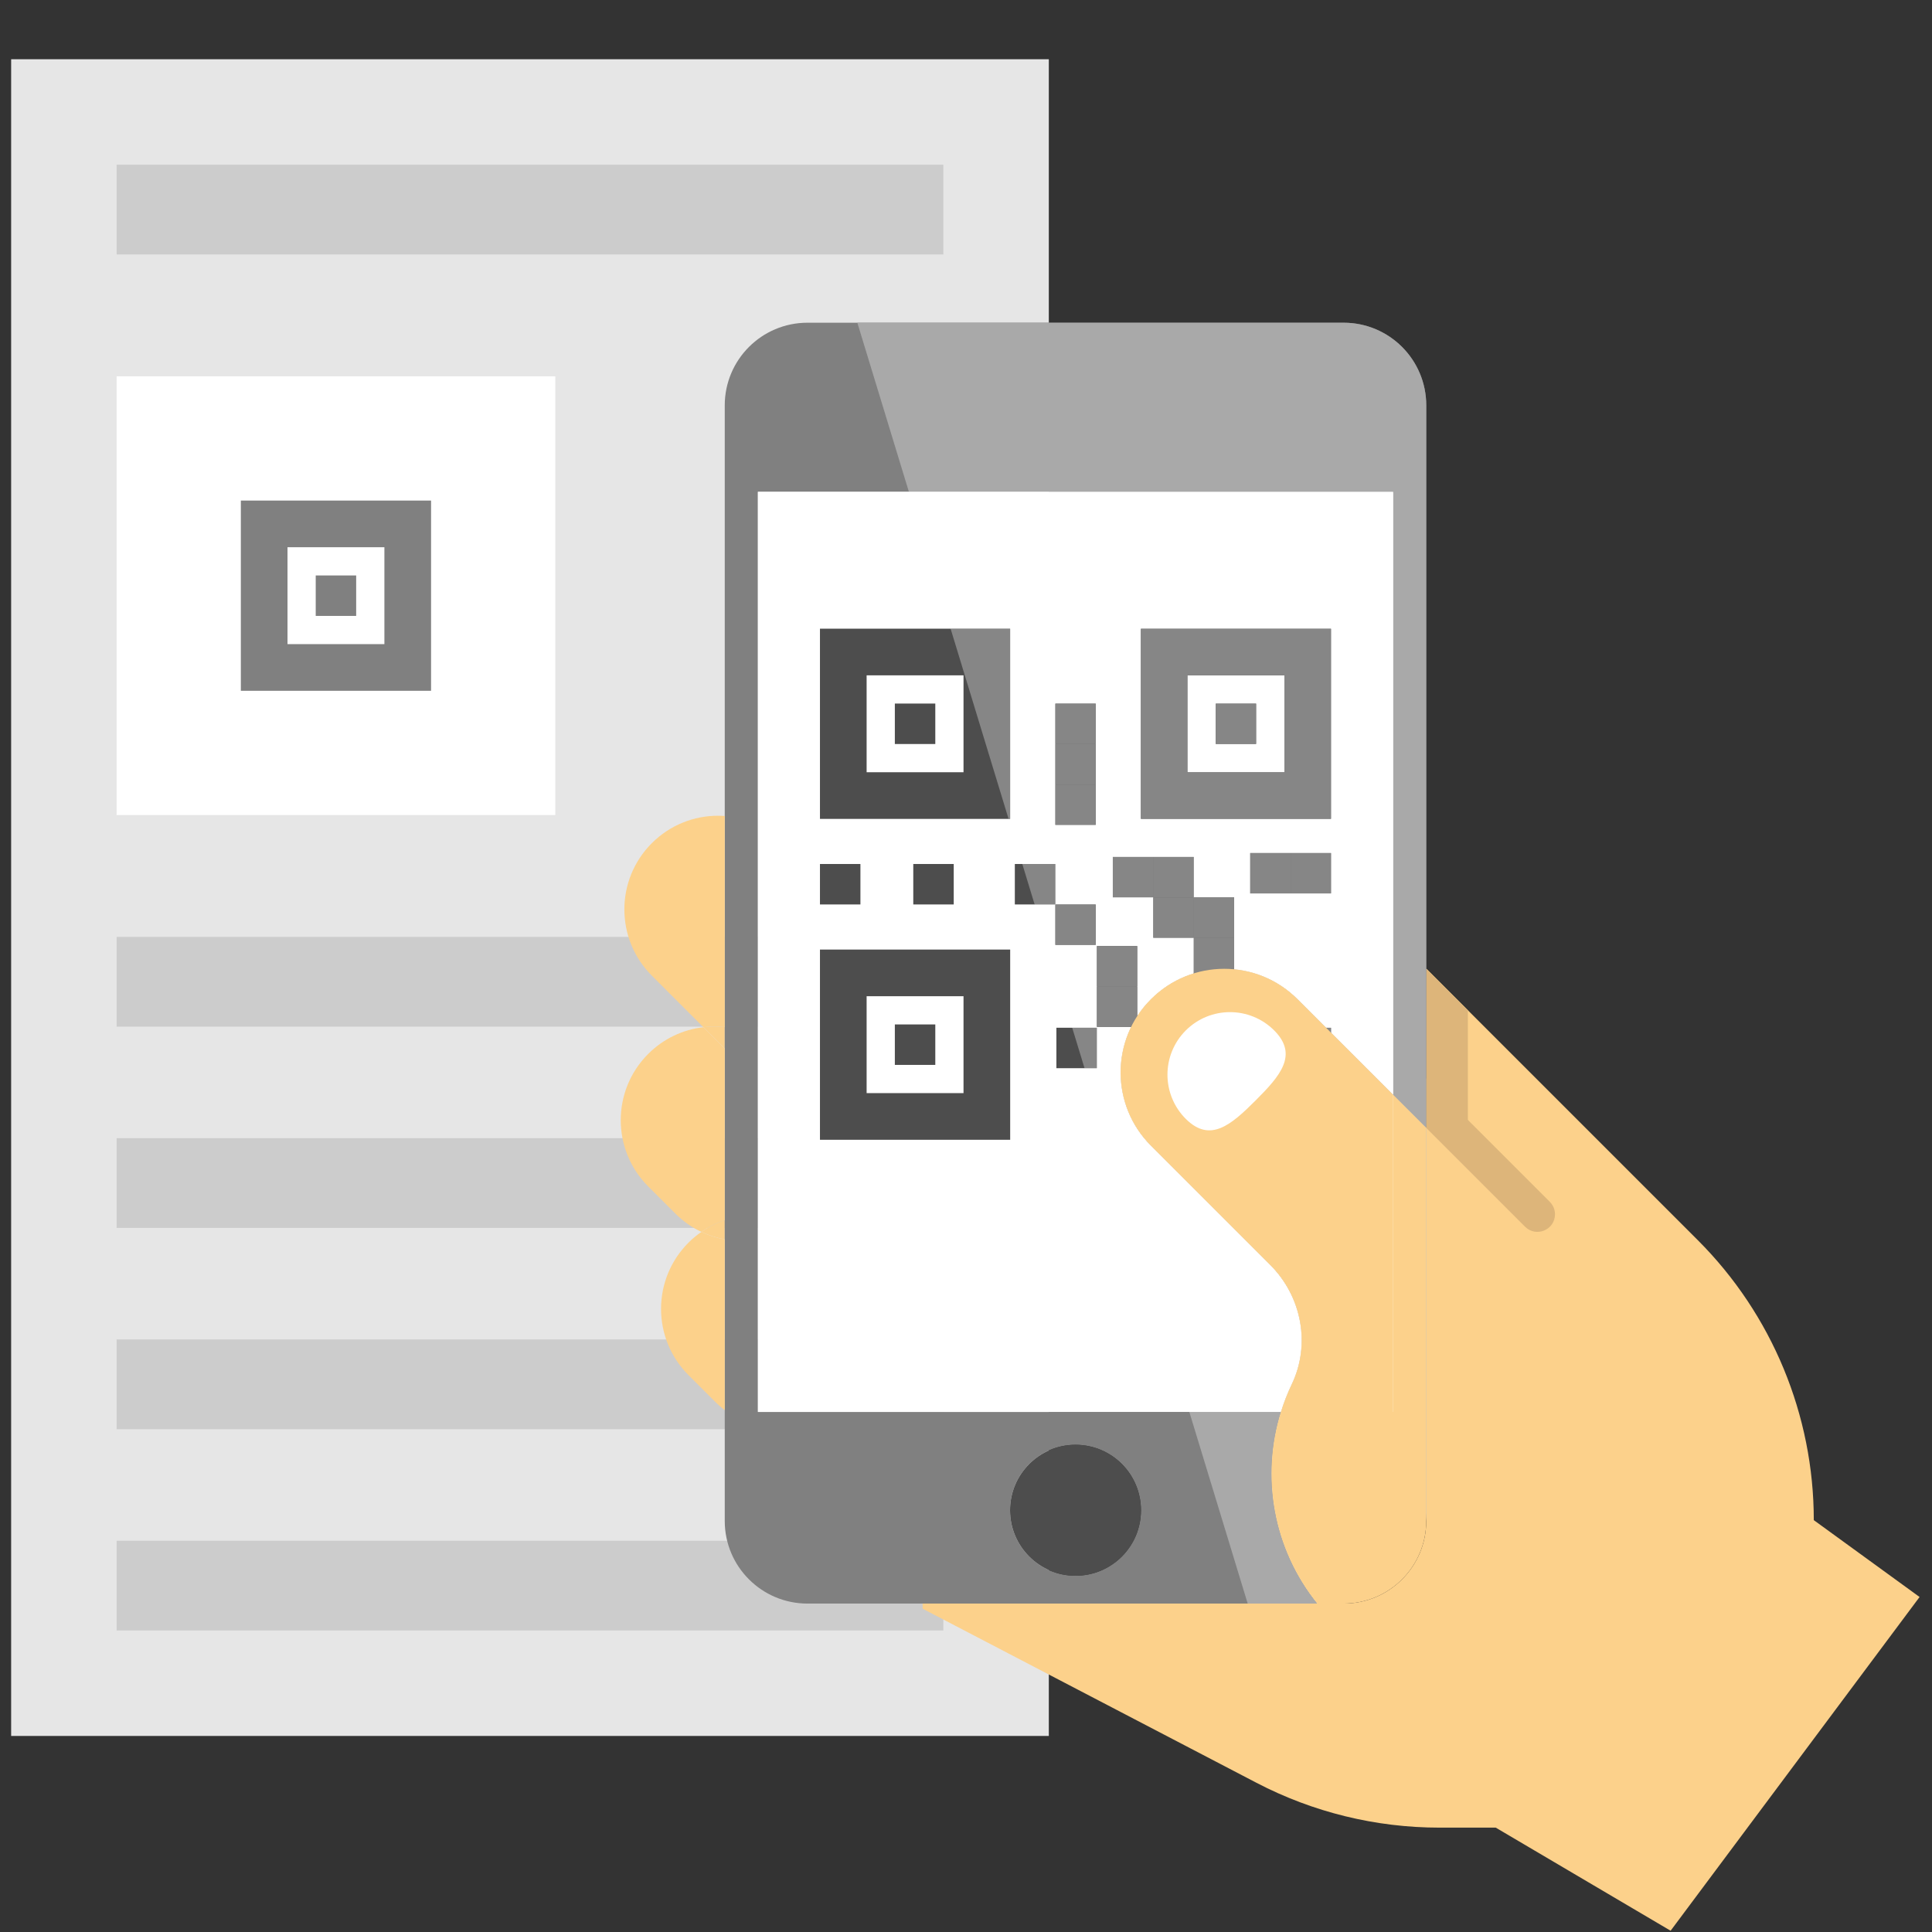
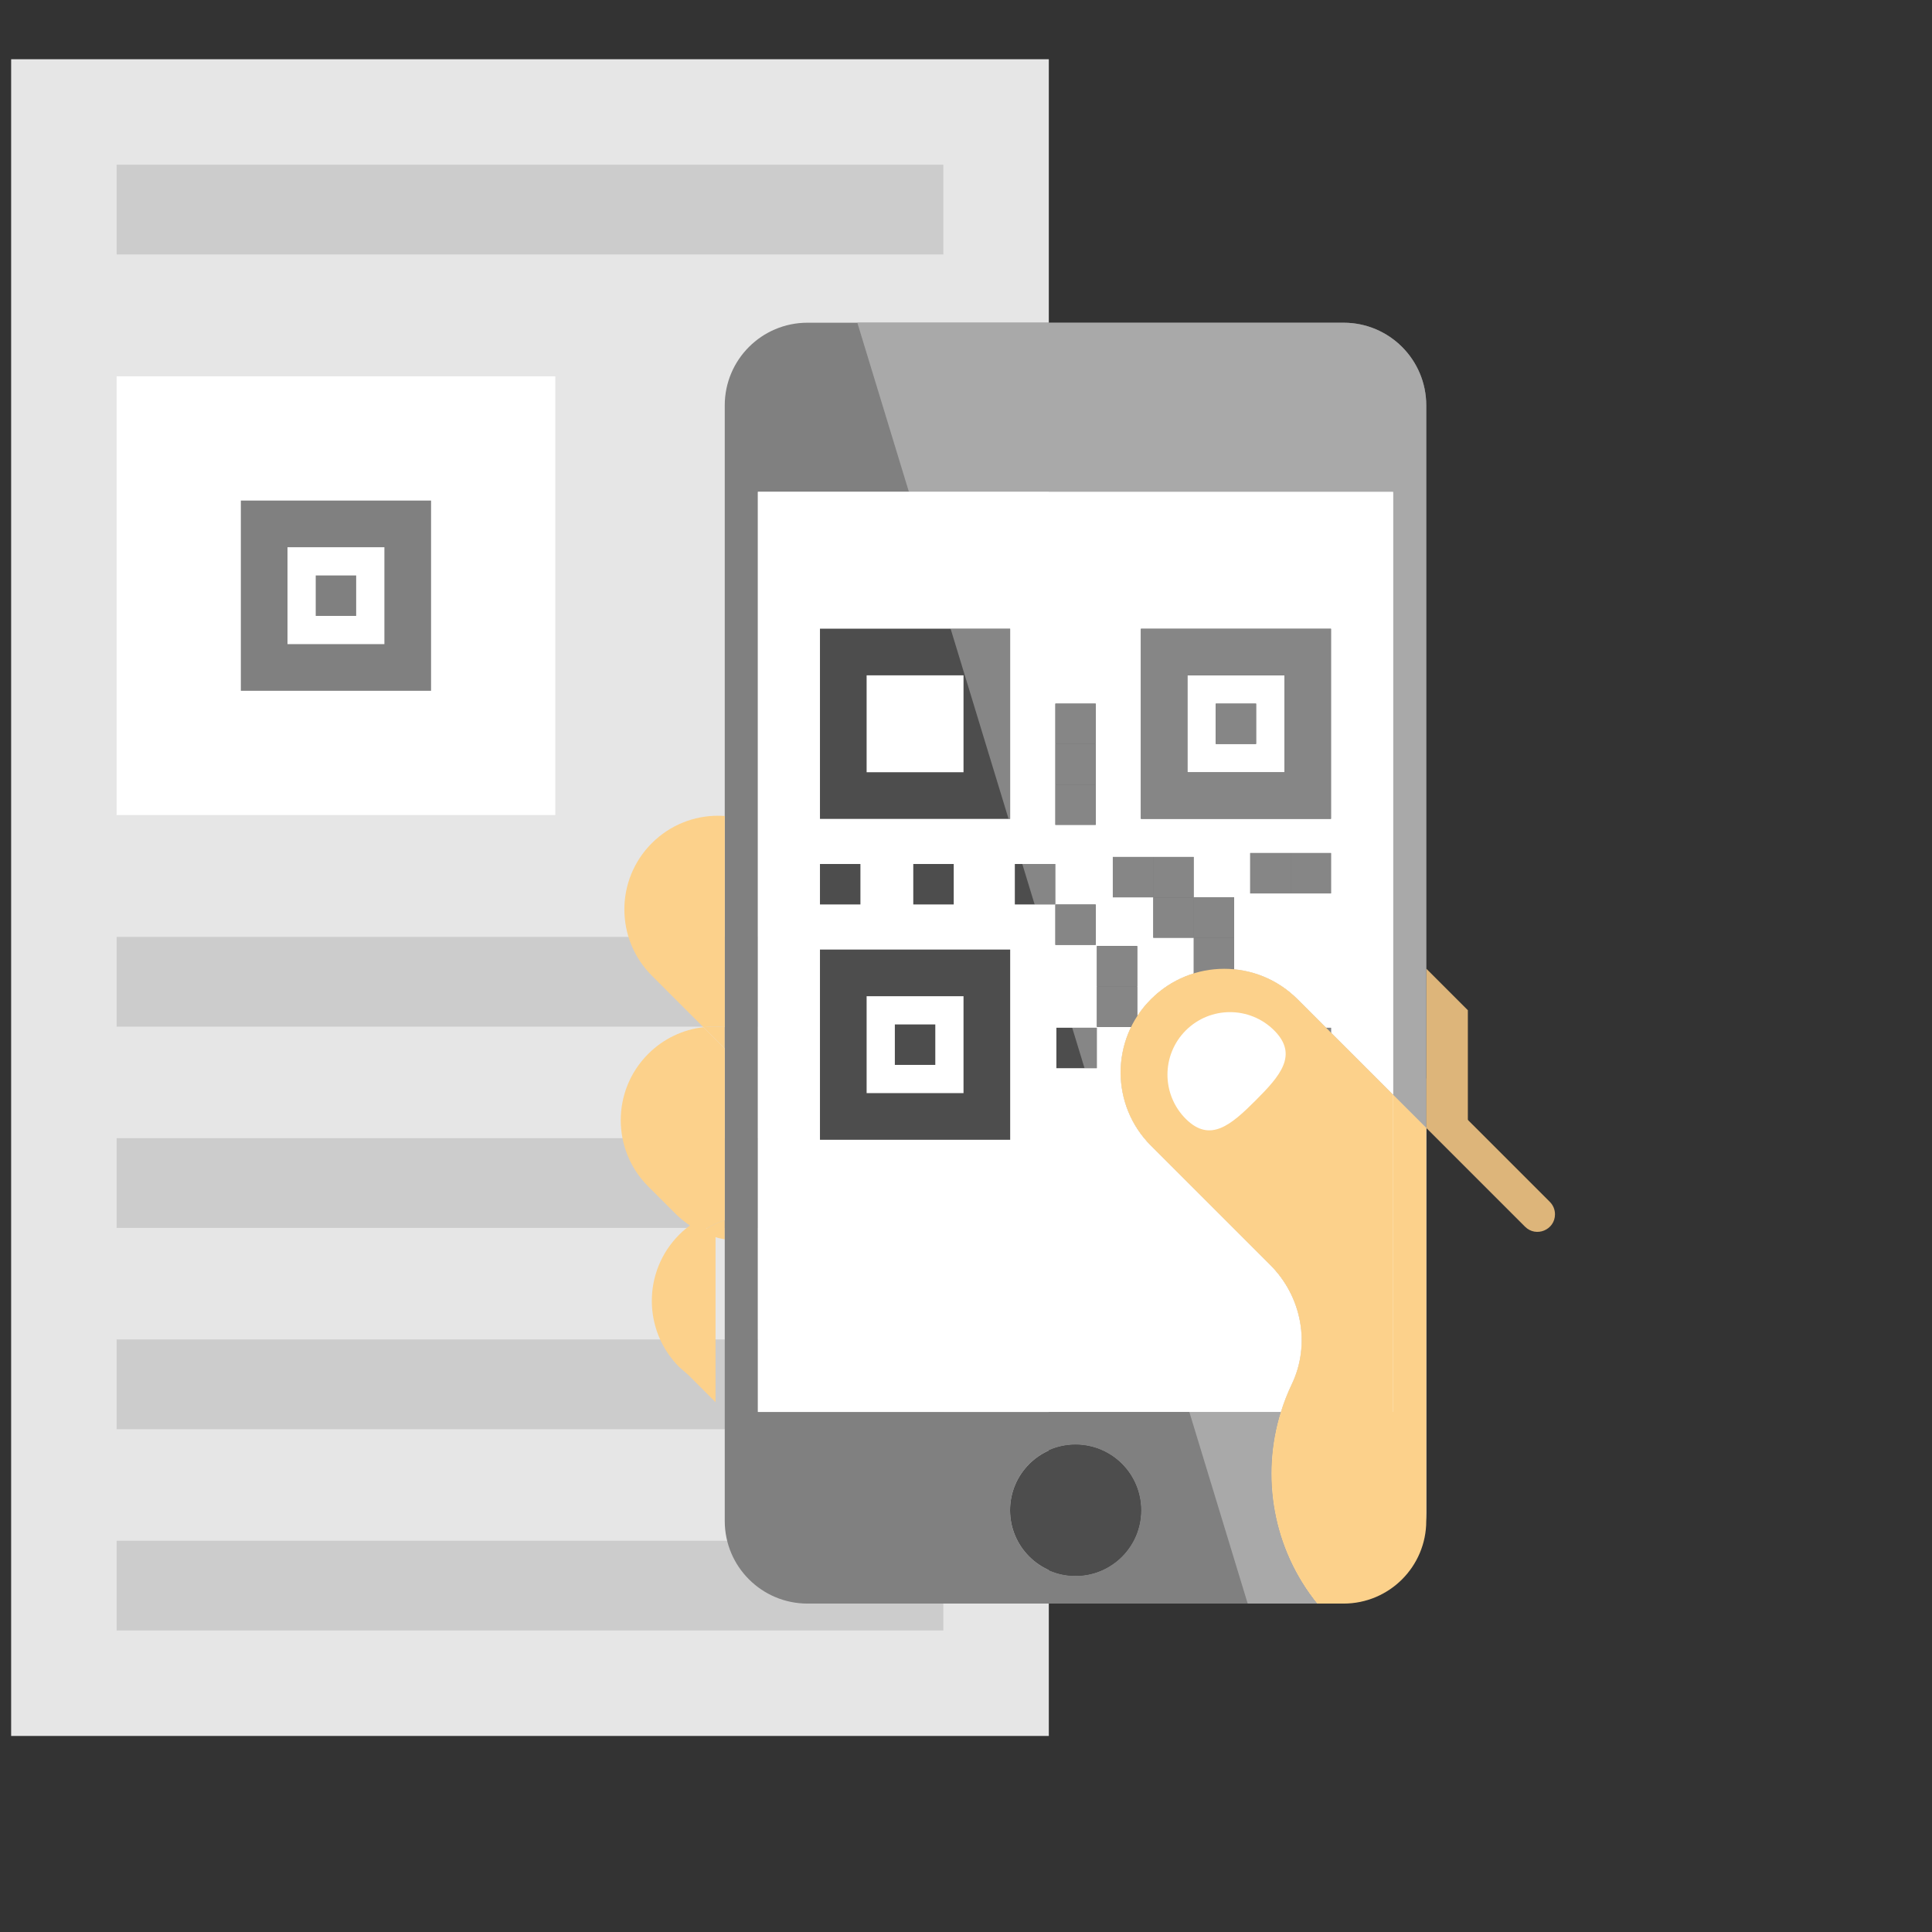
<svg xmlns="http://www.w3.org/2000/svg" width="100%" height="100%" viewBox="0 0 458 458" version="1.1" xml:space="preserve" style="fill-rule:evenodd;clip-rule:evenodd;stroke-linejoin:round;stroke-miterlimit:2;">
  <rect x="0" y="0" width="458" height="458" fill="#333333" stroke="none" />
  <g>
    <path d="M248.632,411.524l-245.988,0l-0,-397.481l245.988,-0l0,397.481" style="fill:#e6e6e6;fill-rule:nonzero;" />
    <rect x="27.644" y="39.044" width="195.988" height="21.274" style="fill:#ccc;" />
    <rect x="27.644" y="365.249" width="195.988" height="21.274" style="fill:#ccc;" />
    <rect x="27.644" y="317.534" width="195.988" height="21.274" style="fill:#ccc;" />
    <rect x="27.644" y="269.819" width="195.988" height="21.274" style="fill:#ccc;" />
    <rect x="27.644" y="222.104" width="195.988" height="21.274" style="fill:#ccc;" />
-     <path d="M338.109,267.381l0,-37.759l64.38,64.38c8.797,8.797 15.672,19.168 20.342,30.45c4.671,11.281 7.146,23.473 7.146,35.912l25.078,18.22l-59.02,79.115l-41.455,-24.439l-13.323,0c-15.11,0 -29.99,-3.641 -43.39,-10.626l-79.149,-41.272l0,-1.217l99.789,0c10.831,0 19.602,-8.772 19.602,-19.594l0,-93.17" style="fill:#fcd18b;fill-rule:nonzero;" />
    <path d="M171.813,289.246l-0,4.56c-1.897,-0.34 -3.761,-0.936 -5.53,-1.77c1.727,-1.216 3.59,-2.143 5.53,-2.79Z" style="fill:#fcd18b;fill-rule:nonzero;" />
    <path d="M171.813,243.482l-0,5.054c-0.272,-0.23 -0.527,-0.477 -0.783,-0.732l-4.297,-4.297c0.868,-0.111 1.744,-0.162 2.62,-0.162c0.818,0.001 1.643,0.043 2.46,0.137Z" style="fill:#fcd18b;fill-rule:nonzero;" />
    <path d="M318.51,76.503l-127.09,0c-10.83,0 -19.61,8.77 -19.61,19.6l0,264.45c0,10.82 8.78,19.59 19.61,19.59l120.86,0c-10.51,-13.02 -13.38,-30.15 -8.63,-45.43l-123.98,0l-0,-218.13l150.59,0l0,142.95l7.85,7.85l0,-171.28c-0.001,-10.83 -8.771,-19.6 -19.6,-19.6m-63.551,266c8.58,-0 15.52,6.95 15.52,15.52c0,8.58 -6.94,15.52 -15.52,15.52c-8.57,-0 -15.52,-6.94 -15.52,-15.52c0.001,-8.57 6.951,-15.52 15.52,-15.52" style="fill:#808080;fill-rule:nonzero;" />
-     <path d="M163.211,325.983l6.415,6.415c0.698,0.689 1.429,1.327 2.187,1.906l0,-40.498c-1.897,-0.34 -3.761,-0.936 -5.53,-1.77c-1.081,0.732 -2.11,1.583 -3.071,2.544c-8.671,8.679 -8.671,22.734 -0.001,31.403Z" style="fill:#fcd18b;fill-rule:nonzero;" />
+     <path d="M163.211,325.983l6.415,6.415l0,-40.498c-1.897,-0.34 -3.761,-0.936 -5.53,-1.77c-1.081,0.732 -2.11,1.583 -3.071,2.544c-8.671,8.679 -8.671,22.734 -0.001,31.403Z" style="fill:#fcd18b;fill-rule:nonzero;" />
    <path d="M153.657,281.249l6.415,6.415c1.855,1.855 3.956,3.318 6.211,4.373c1.727,-1.217 3.59,-2.144 5.53,-2.791l0,-40.711c-0.272,-0.23 -0.527,-0.476 -0.783,-0.731l-4.296,-4.297c-4.781,0.562 -9.41,2.671 -13.077,6.338c-8.67,8.67 -8.67,22.734 -0,31.404Z" style="fill:#fcd18b;fill-rule:nonzero;" />
    <path d="M171.813,243.482l-0,-50.044c-0.536,-0.034 -1.072,-0.06 -1.6,-0.06c-5.683,0 -11.358,2.17 -15.697,6.509c-8.67,8.669 -8.67,22.725 -0,31.394l12.217,12.226c0.868,-0.111 1.744,-0.162 2.62,-0.162c0.818,0 1.643,0.043 2.46,0.137Z" style="fill:#fcd18b;fill-rule:nonzero;" />
    <path d="M330.265,116.586l0,142.951l-22.674,-22.674c-9.588,-9.597 -25.15,-9.597 -34.747,0c-4.798,4.798 -7.197,11.077 -7.197,17.373c0,6.288 2.399,12.575 7.197,17.374l28.298,28.297c7.428,7.428 9.605,18.76 5.079,28.238c-1.021,2.135 -1.88,4.339 -2.569,6.568l-123.987,0l0,-218.127l150.6,0" style="fill:#fff;fill-rule:nonzero;" />
    <path d="M254.961,342.506c8.576,-0 15.518,6.951 15.518,15.518c0,8.576 -6.943,15.519 -15.518,15.519c-8.568,0 -15.518,-6.942 -15.518,-15.519c-0.001,-8.567 6.95,-15.518 15.518,-15.518Z" style="fill:#4d4d4d;fill-rule:nonzero;" />
    <path d="M367.409,284.92l-29.301,-29.3l0,11.761l23.42,23.42c2.62,2.619 7.098,0.764 7.098,-2.94c0.001,-1.104 -0.437,-2.162 -1.217,-2.941" style="fill:#ddb57a;fill-rule:nonzero;" />
    <path d="M338.109,229.622l9.861,9.861l0,30.657l-9.861,-2.759l0,-37.759" style="fill:#ddb57a;fill-rule:nonzero;" />
    <path d="M239.473,194.127l-45.092,0l0,-45.092l45.092,0l0,45.092m-34.032,-11.061l22.971,0l0,-22.971l-22.971,0l0,22.971" style="fill:#4d4d4d;fill-rule:nonzero;" />
-     <rect x="212.132" y="166.786" width="9.59" height="9.59" style="fill:#4d4d4d;" />
    <path d="M239.473,270.195l-45.092,0l0,-45.092l45.092,0l0,45.092Zm-34.032,-11.061l22.971,0l0,-22.971l-22.971,0l0,22.971Z" style="fill:#4d4d4d;fill-rule:nonzero;" />
    <rect x="212.132" y="242.854" width="9.59" height="9.59" style="fill:#4d4d4d;" />
    <path d="M315.541,194.127l-45.092,0l0,-45.092l45.092,0l0,45.092m-34.032,-11.061l22.971,0l0,-22.971l-22.971,0l0,22.971" style="fill:#4d4d4d;fill-rule:nonzero;" />
    <path d="M297.79,166.786l0,9.589l-9.59,0l-0,-9.589l9.59,0" style="fill:#4d4d4d;fill-rule:nonzero;" />
    <path d="M259.756,166.786l-0,9.589l-9.59,0l-0,-9.589l9.59,0" style="fill:#4d4d4d;fill-rule:nonzero;" />
    <path d="M259.756,176.375l-0,9.591l-9.59,0l-0,-9.591l9.59,0" style="fill:#4d4d4d;fill-rule:nonzero;" />
    <path d="M259.756,214.41l-0,9.59l-9.59,0l-0,-9.59l9.59,0" style="fill:#4d4d4d;fill-rule:nonzero;" />
    <path d="M269.608,224.262l0,9.59l-9.59,0l-0,-9.59l9.59,0" style="fill:#4d4d4d;fill-rule:nonzero;" />
    <path d="M269.608,233.852l0,9.59l-9.59,0l-0,-9.59l9.59,0" style="fill:#4d4d4d;fill-rule:nonzero;" />
    <path d="M279.392,243.636l0,9.59l-9.59,0l0,-9.59l9.59,0" style="fill:#4d4d4d;fill-rule:nonzero;" />
    <path d="M279.392,253.226l0,9.59l-9.59,0l0,-9.59l9.59,0" style="fill:#4d4d4d;fill-rule:nonzero;" />
    <path d="M315.541,260.605l0,9.59l-9.59,0l0,-9.59l9.59,0" style="fill:#4d4d4d;fill-rule:nonzero;" />
    <path d="M305.951,243.636l0,9.59l-9.59,0l-0,-9.59l9.59,0" style="fill:#4d4d4d;fill-rule:nonzero;" />
    <path d="M315.541,243.636l0,9.59l-9.59,0l0,-9.59l9.59,0" style="fill:#4d4d4d;fill-rule:nonzero;" />
    <path d="M305.951,202.209l0,9.59l-9.59,0l-0,-9.59l9.59,0" style="fill:#4d4d4d;fill-rule:nonzero;" />
    <path d="M315.541,202.209l0,9.59l-9.59,0l0,-9.59l9.59,0" style="fill:#4d4d4d;fill-rule:nonzero;" />
    <path d="M260.018,243.636l-0,9.59l-9.59,0l-0,-9.59l9.59,0" style="fill:#4d4d4d;fill-rule:nonzero;" />
    <path d="M250.166,204.82l0,9.59l-9.59,0l0,-9.59l9.59,0" style="fill:#4d4d4d;fill-rule:nonzero;" />
    <path d="M282.979,212.728l0,9.591l-9.59,-0l0,-9.591l9.59,0" style="fill:#4d4d4d;fill-rule:nonzero;" />
    <path d="M292.569,212.728l0,9.591l-9.59,-0l-0,-9.591l9.59,0" style="fill:#4d4d4d;fill-rule:nonzero;" />
    <path d="M292.569,222.319l0,9.589l-9.59,-0l-0,-9.589l9.59,-0" style="fill:#4d4d4d;fill-rule:nonzero;" />
    <path d="M282.979,203.139l0,9.589l-9.59,0l0,-9.589l9.59,0" style="fill:#4d4d4d;fill-rule:nonzero;" />
    <path d="M273.389,203.139l0,9.589l-9.59,0l-0,-9.589l9.59,0" style="fill:#4d4d4d;fill-rule:nonzero;" />
    <rect x="216.501" y="204.82" width="9.59" height="9.59" style="fill:#4d4d4d;" />
    <rect x="194.381" y="204.82" width="9.59" height="9.59" style="fill:#4d4d4d;" />
    <path d="M259.756,185.966l-0,9.589l-9.59,0l-0,-9.589l9.59,0" style="fill:#4d4d4d;fill-rule:nonzero;" />
    <rect x="27.644" y="89.214" width="103.994" height="103.994" style="fill:#fff;" />
    <path d="M102.187,163.757l-45.092,0l0,-45.092l45.092,0l0,45.092Zm-34.032,-11.06l22.971,0l0,-22.971l-22.971,0l0,22.971Z" style="fill:#808080;fill-rule:nonzero;" />
    <rect x="74.846" y="136.416" width="9.59" height="9.59" style="fill:#808080;" />
    <path d="M305.951,270.195l0,-9.59l9.59,0l0,9.59l-9.59,0m-36.149,-16.969l0,-9.59l9.59,0l0,19.18l-9.59,0l0,-9.59m26.559,0l-0,-9.59l9.59,0l-0,9.59l-9.59,0m-3.792,-23.449l-0,2.132l-9.59,0l-0,-1.157c-3.709,1.14 -7.2,3.177 -10.135,6.112c-1.238,1.238 -2.317,2.576 -3.236,3.987l-0,2.592l-1.471,0c-1.66,3.394 -2.49,7.091 -2.49,10.794c-0,6.288 2.399,12.575 7.197,17.374l28.298,28.297c7.428,7.428 9.605,18.76 5.079,28.238c-1.021,2.135 -1.88,4.339 -2.569,6.568l-21.712,0l21.71,0c-4.75,15.28 -1.88,32.41 8.63,45.43l4.164,0c11.91,0 21.576,-9.61 21.665,-21.499l-0,-91.263l-7.849,-7.847l-14.719,-14.72l-0,8.413l-9.59,0l-0,-9.59l8.413,0l-6.773,-6.773c-4.197,-4.203 -9.538,-6.565 -15.022,-7.088m37.69,-113.194l-81.627,0l-0,0.002l81.627,0l-0,-0.002" style="fill:#fff;fill-rule:nonzero;" />
    <path d="M248.632,116.583l-33.172,0l33.172,0.002l0,-0.002m0,-40.08l-45.393,0l45.393,0" style="fill:#eee;fill-rule:nonzero;" />
    <path d="M338.109,267.383l-0.001,91.26c0,-0.055 0.001,-0.111 0.001,-0.167l0,-91.096l-0.001,-0.001" style="fill:#fde0b0;fill-rule:nonzero;" />
    <path d="M303.65,334.713l-21.71,0l13.84,45.43l16.5,0c-10.51,-13.02 -13.381,-30.15 -8.63,-45.43m14.86,-258.21l-115.271,-0l12.22,40.08l114.799,-0l0.005,0.002l-0,142.951l-0.005,-0.005l-0,0.002l7.85,7.85l-0.001,-0.003l-0,-37.758l0.001,0.001l-0,-133.52c0.001,-10.825 -8.774,-19.6 -19.598,-19.6" style="fill:#a9a9a9;fill-rule:nonzero;" />
    <path d="M288.2,176.375l0,-9.59l9.59,0l0,9.59l-9.59,0m16.28,-16.28l-22.971,0l0,22.971l22.971,0l0,-22.971m-54.314,63.905l-0,-9.59l9.59,0l-0,9.59l-9.59,0m23.223,-1.681l0,-9.59l9.59,0l0,9.59l-9.59,0m0,-19.18l9.59,0l0,9.59l-19.18,0l0,-9.59l9.59,0m22.972,8.66l0,-9.59l9.59,0l0,9.59l-9.59,0m9.59,0l0,-9.59l9.59,0l0,9.59l-9.59,0m-55.785,-35.424l0,-9.59l9.59,0l0,28.77l-9.59,0l0,-19.18m20.283,17.752l0,-45.092l45.092,0l0,45.092l-45.092,0m59.816,-77.541l-114.803,0l9.888,32.449l14.124,0l0,45.092l-0.383,0l3.258,10.693l7.818,0l0,9.59l-4.896,0l8.906,29.226l5.841,0l0,9.59l-2.919,0l12.341,40.498l12.5,40.99l21.712,0c0.689,-2.229 1.548,-4.433 2.569,-6.568c4.526,-9.478 2.348,-20.81 -5.079,-28.238l-28.298,-28.297c-4.798,-4.799 -7.197,-11.086 -7.197,-17.374c0,-3.703 0.83,-7.4 2.49,-10.794l-8.119,0l0,-19.18l9.59,0l0,16.587c0.919,-1.411 1.998,-2.748 3.236,-3.987c2.935,-2.935 6.426,-4.972 10.135,-6.112l0,-18.023l9.59,0l0,17.048c5.484,0.523 10.825,2.885 15.022,7.086l6.773,6.773l1.177,0l0,1.177l14.724,14.724l0,-142.95" style="fill:#fff;fill-rule:nonzero;" />
    <path d="M338.109,229.622l0,37.759l0,-37.759" style="fill:#e8cda5;fill-rule:nonzero;" />
    <path d="M239.473,149.035l-14.124,0l13.741,45.092l0.383,0l-0,-45.092" style="fill:#868686;fill-rule:nonzero;" />
    <path d="M281.509,183.066l0,-22.971l22.971,0l0,22.971l-22.971,0m34.032,-34.031l-45.092,0l0,45.092l45.092,0l0,-45.092" style="fill:#868686;fill-rule:nonzero;" />
    <path d="M297.79,166.786l-9.59,0l-0,9.589l9.59,0l0,-9.589" style="fill:#868686;fill-rule:nonzero;" />
    <path d="M259.756,166.786l-9.59,0l-0,9.589l9.59,0l-0,-9.589" style="fill:#868686;fill-rule:nonzero;" />
    <path d="M259.756,176.375l-9.59,0l-0,9.591l9.59,0l-0,-9.591" style="fill:#868686;fill-rule:nonzero;" />
    <path d="M259.756,214.41l-9.59,0l-0,9.59l9.59,0l-0,-9.59" style="fill:#868686;fill-rule:nonzero;" />
    <path d="M269.608,224.262l-9.59,0l-0,9.59l9.59,0l0,-9.59" style="fill:#868686;fill-rule:nonzero;" />
    <path d="M269.608,233.852l-9.59,0l-0,9.59l9.59,0l0,-9.59" style="fill:#868686;fill-rule:nonzero;" />
    <path d="M279.392,243.636l-9.59,0l0,9.59l9.59,0l0,-9.59" style="fill:#868686;fill-rule:nonzero;" />
    <path d="M279.392,253.226l-9.59,0l0,9.59l9.59,0l0,-9.59" style="fill:#868686;fill-rule:nonzero;" />
    <path d="M315.541,260.605l-9.59,0l0,9.59l9.59,0l0,-9.59" style="fill:#868686;fill-rule:nonzero;" />
    <path d="M305.951,243.636l-9.59,0l-0,9.59l9.59,0l0,-9.59" style="fill:#868686;fill-rule:nonzero;" />
    <path d="M315.541,243.636l-9.59,0l0,9.59l9.59,0l0,-9.59" style="fill:#868686;fill-rule:nonzero;" />
    <path d="M305.951,202.209l-9.59,0l-0,9.59l9.59,0l0,-9.59" style="fill:#868686;fill-rule:nonzero;" />
    <path d="M315.541,202.209l-9.59,0l0,9.59l9.59,0l0,-9.59" style="fill:#868686;fill-rule:nonzero;" />
    <path d="M260.018,243.636l-5.842,0l2.923,9.59l2.919,0l0,-9.59" style="fill:#868686;fill-rule:nonzero;" />
    <path d="M250.166,204.82l-7.818,0l2.922,9.59l4.896,0l0,-9.59" style="fill:#868686;fill-rule:nonzero;" />
    <path d="M282.979,212.728l-9.59,0l0,9.591l9.59,-0l0,-9.591" style="fill:#868686;fill-rule:nonzero;" />
    <path d="M292.569,212.728l-9.59,0l-0,9.591l9.59,-0l0,-9.591" style="fill:#868686;fill-rule:nonzero;" />
    <path d="M292.569,222.319l-9.59,-0l-0,9.589l9.59,-0l0,-9.589" style="fill:#868686;fill-rule:nonzero;" />
    <path d="M282.979,203.139l-9.59,0l0,9.589l9.59,0l0,-9.589" style="fill:#868686;fill-rule:nonzero;" />
    <path d="M273.389,203.139l-9.59,0l-0,9.589l9.59,0l0,-9.589" style="fill:#868686;fill-rule:nonzero;" />
    <path d="M259.756,185.966l-9.59,0l-0,9.589l9.59,0l-0,-9.589" style="fill:#868686;fill-rule:nonzero;" />
    <path d="M338.109,267.381l0,93.17c0,10.822 -8.772,19.594 -19.602,19.594l-6.228,-0c-10.507,-13.026 -13.383,-30.152 -8.627,-45.433l26.613,-0l0,-75.176l7.844,7.845Z" style="fill:#fcd18b;fill-rule:nonzero;" />
    <path d="M330.264,259.536l0,75.176l-26.613,0c0.689,-2.229 1.548,-4.433 2.569,-6.568c4.526,-9.478 2.348,-20.81 -5.079,-28.238l-28.297,-28.297c-4.798,-4.799 -7.198,-11.086 -7.198,-17.373c0,-6.296 2.399,-12.575 7.198,-17.373c9.597,-9.597 25.158,-9.597 34.746,0l22.674,22.673Z" style="fill:#fcd18b;fill-rule:nonzero;" />
    <path d="M302.06,244.278c-5.788,-5.788 -15.172,-5.788 -20.96,0c-5.788,5.788 -5.788,15.172 0,20.96c5.788,5.788 10.786,1.401 16.573,-4.386c5.789,-5.788 10.175,-10.786 4.387,-16.574Z" style="fill:#fff;fill-rule:nonzero;" />
  </g>
</svg>